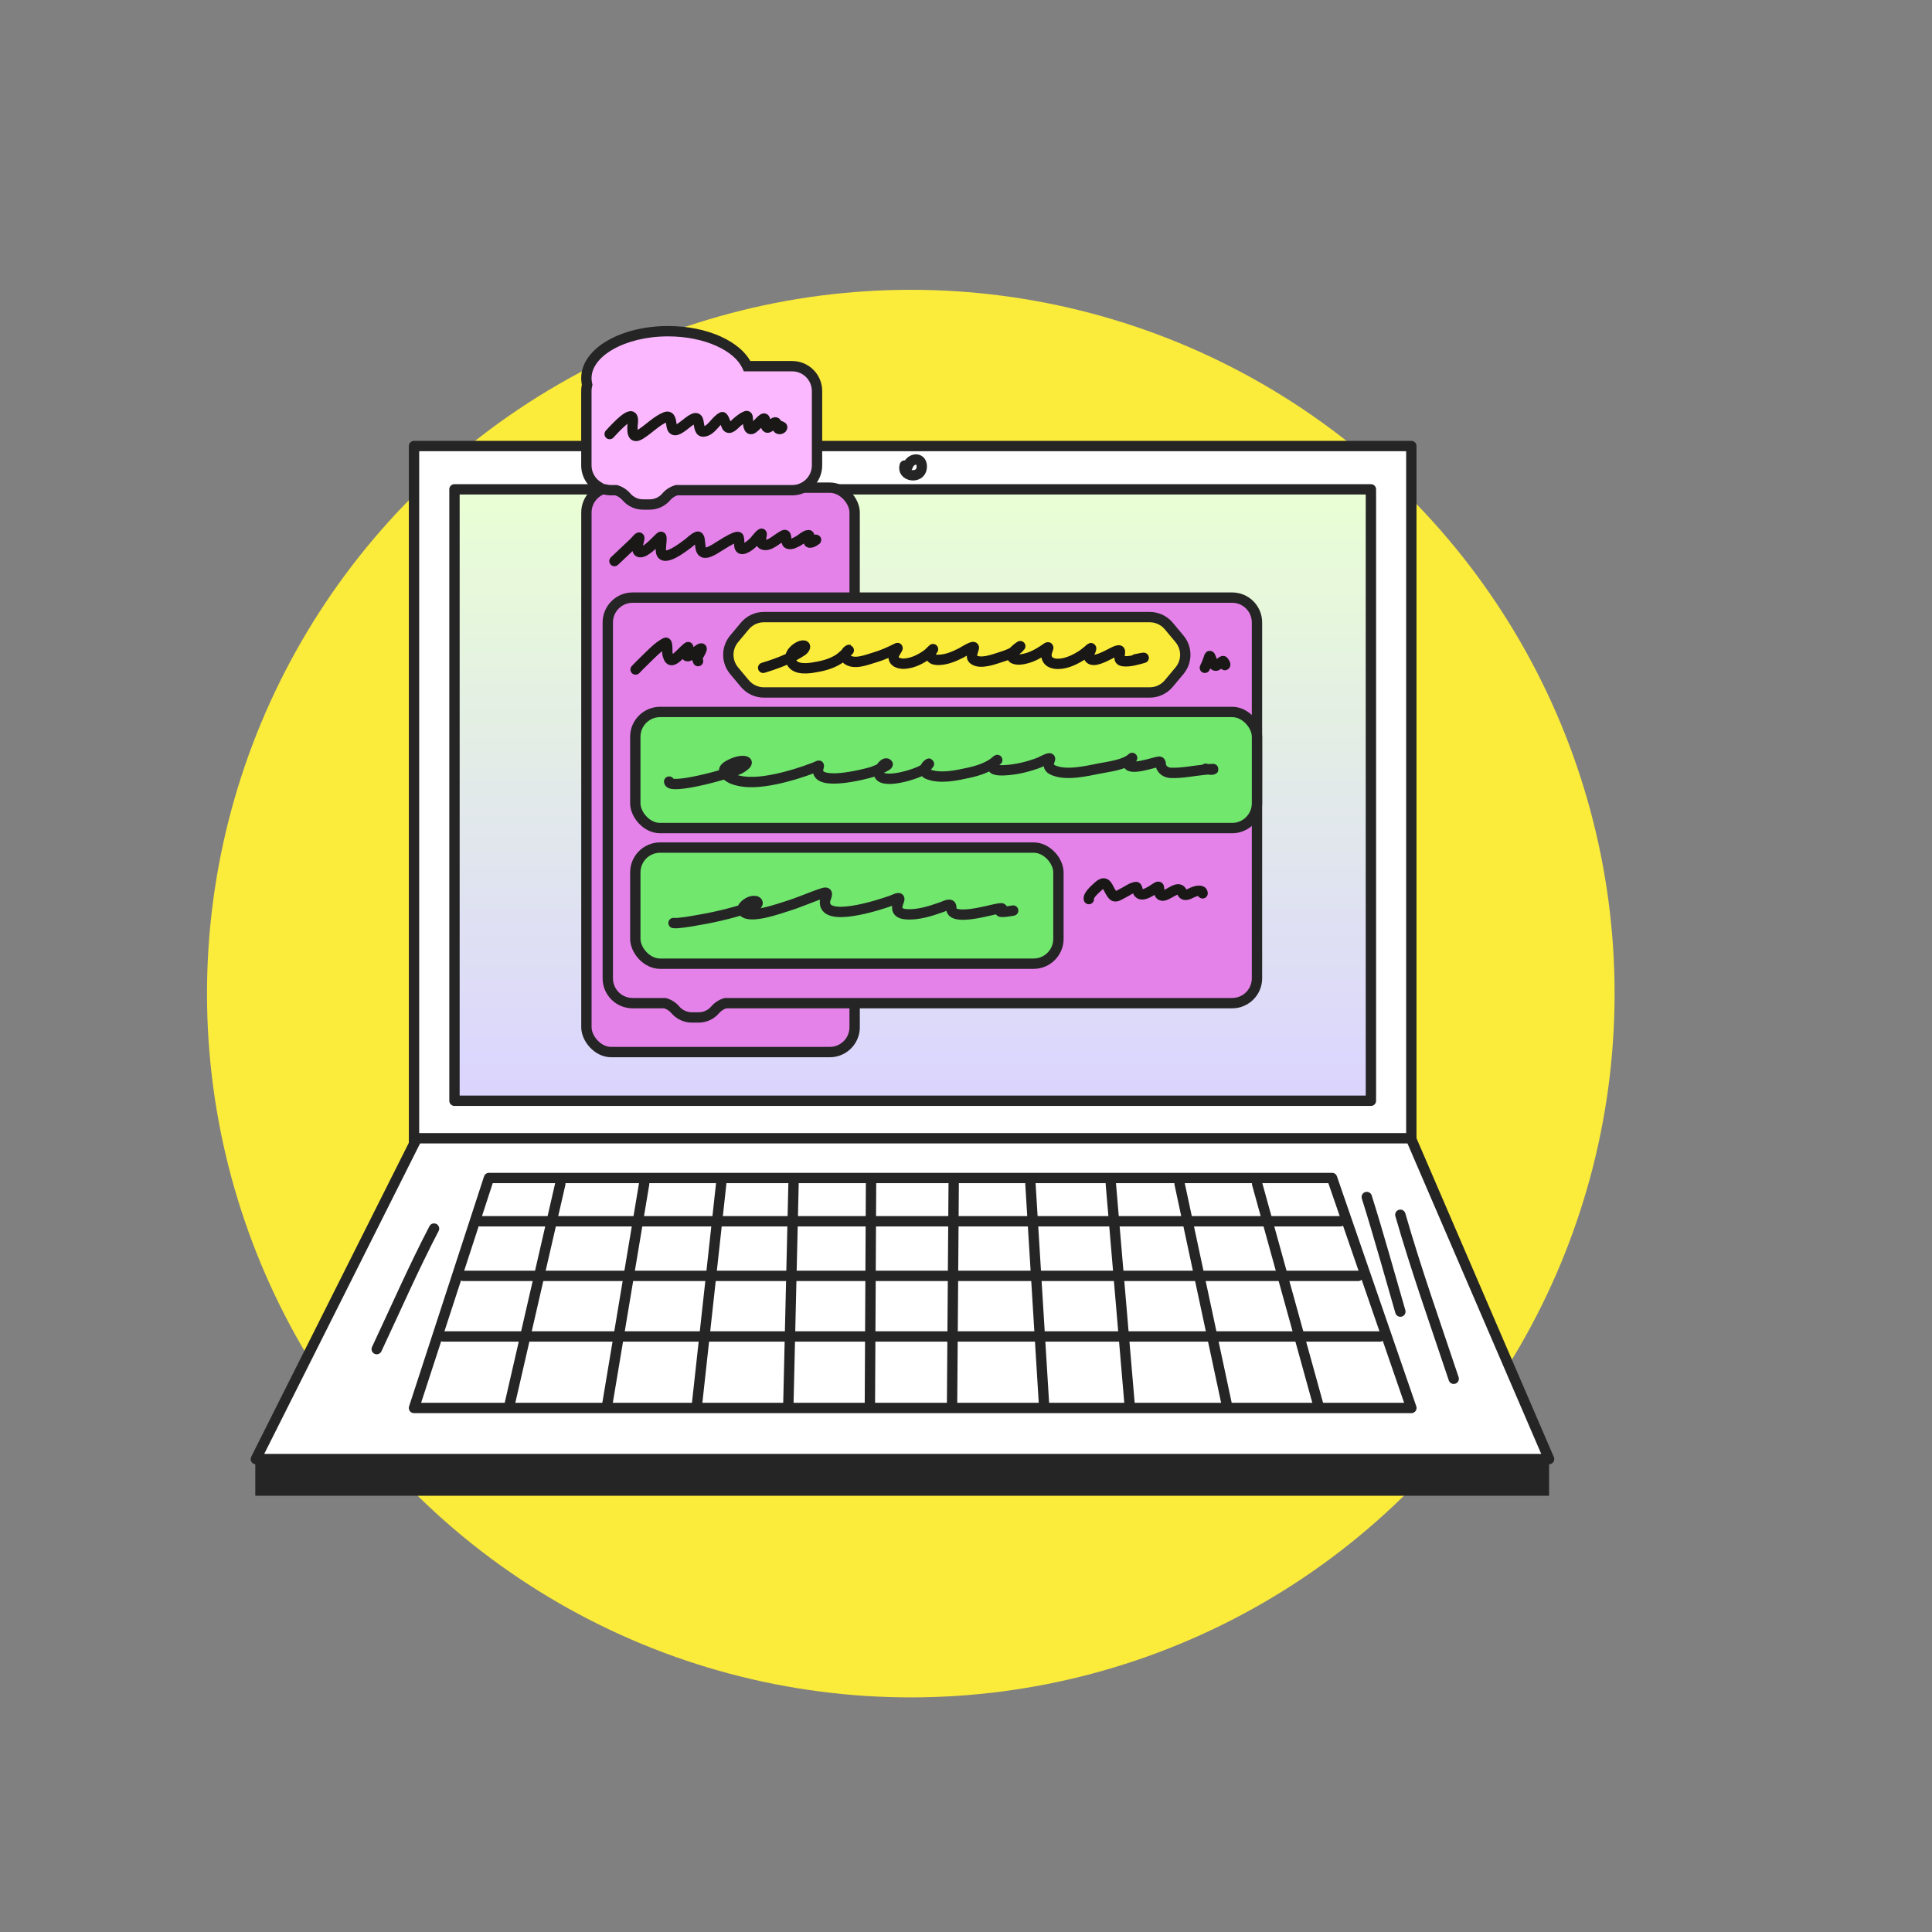
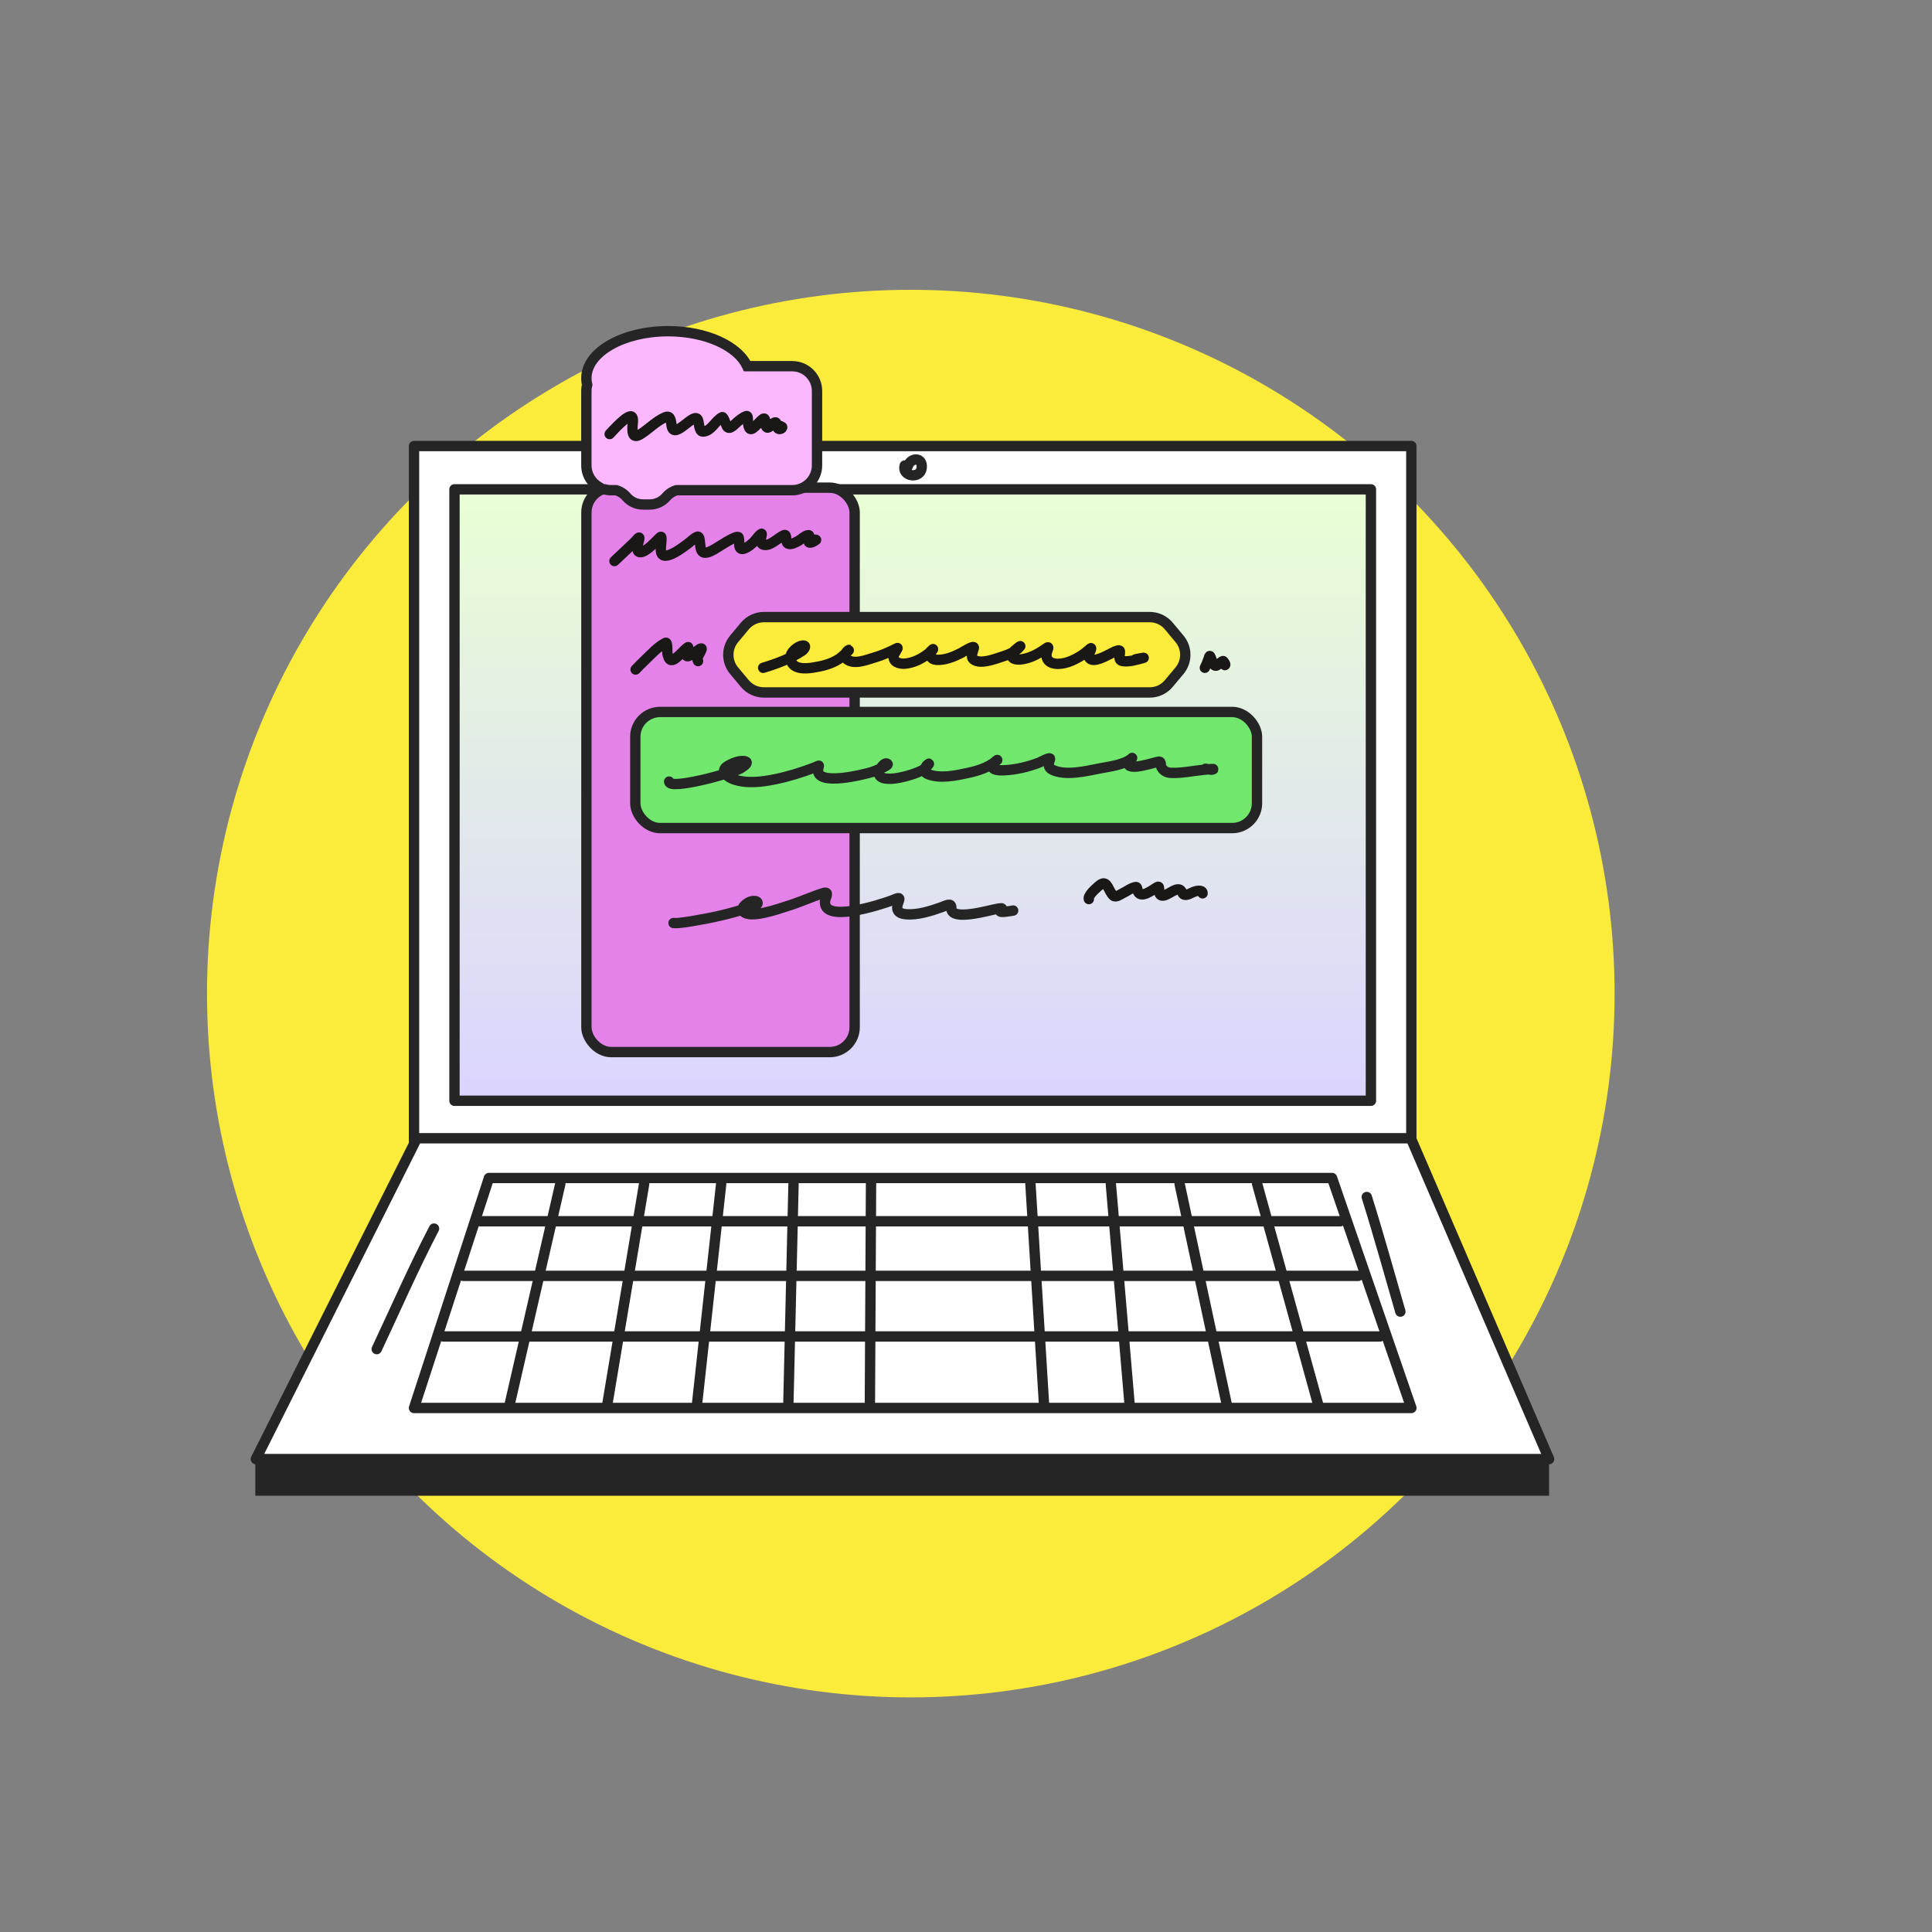
<svg xmlns="http://www.w3.org/2000/svg" width="280" height="280" viewBox="0 0 280 280" fill="none">
  <rect x="0" y="0" width="280" height="280" fill="#808080" stroke="none" />
  <circle cx="132" cy="144" r="102" fill="#FBEB3B" />
  <rect x="60.003" y="64.644" width="144.536" height="101.175" fill="white" stroke="#252525" stroke-width="1.5" stroke-linejoin="round" />
  <rect x="65.866" y="70.918" width="132.817" height="88.614" fill="url(#paint0_linear_2557_23495)" stroke="#252525" stroke-width="1.5" stroke-linejoin="round" />
  <path d="M60.421 164.962L204.473 164.962L224.505 211.461L37.079 211.461L60.421 164.962Z" fill="white" stroke="#252525" stroke-width="1.5" stroke-linejoin="round" />
  <path d="M224.505 216.776L37 216.776V211.479L224.505 211.479V216.776Z" fill="#252525" />
  <path d="M70.864 170.725L193.05 170.725L204.548 204.053H59.999L70.864 170.725Z" fill="white" stroke="#252525" stroke-width="1.5" stroke-linejoin="round" />
  <path d="M69.59 176.993L194.256 176.993" stroke="#252525" stroke-width="1.5" stroke-linecap="round" />
  <path d="M67.137 184.909L196.841 184.909" stroke="#252525" stroke-width="1.5" stroke-linecap="round" />
  <path d="M64.217 193.689L199.999 193.689" stroke="#252525" stroke-width="1.5" stroke-linecap="round" />
  <path d="M81.206 171.57L73.88 203.456" stroke="#252525" stroke-width="1.5" stroke-linecap="round" />
  <path d="M93.356 171.568L88.028 203.455" stroke="#252525" stroke-width="1.5" stroke-linecap="round" />
  <path d="M104.519 171.568L101.022 203.456" stroke="#252525" stroke-width="1.5" stroke-linecap="round" />
  <path d="M115.005 171.568L114.256 203.456" stroke="#252525" stroke-width="1.5" stroke-linecap="round" />
  <path d="M126.237 171.566L126.071 203.454" stroke="#252525" stroke-width="1.5" stroke-linecap="round" />
-   <path d="M138.216 171.568L137.981 203.456" stroke="#252525" stroke-width="1.5" stroke-linecap="round" />
  <path d="M149.338 171.568L151.303 203.456" stroke="#252525" stroke-width="1.5" stroke-linecap="round" />
  <path d="M160.989 171.57L163.704 203.458" stroke="#252525" stroke-width="1.5" stroke-linecap="round" />
  <path d="M170.956 171.568L177.773 203.456" stroke="#252525" stroke-width="1.5" stroke-linecap="round" />
  <path d="M182.192 171.568L191.013 203.456" stroke="#252525" stroke-width="1.5" stroke-linecap="round" />
  <path d="M131.119 67.467C130.638 69.068 133.392 69.485 133.578 67.821C133.764 66.157 131.919 66.282 131.535 67.627" stroke="#252525" stroke-width="1.5" stroke-linecap="round" />
  <path d="M198.083 173.478C199.812 178.983 201.346 184.546 202.952 190.089" stroke="#252525" stroke-width="1.5" stroke-linecap="round" />
-   <path d="M202.949 176.053C205.246 184.057 208.049 191.925 210.682 199.824" stroke="#252525" stroke-width="1.5" stroke-linecap="round" />
  <path d="M62.903 178.055C59.925 183.772 57.339 189.694 54.598 195.525" stroke="#252525" stroke-width="1.5" stroke-linecap="round" />
  <rect x="84.987" y="70.677" width="38.874" height="81.798" rx="3.599" fill="#E582EA" stroke="#252525" stroke-width="1.5" />
-   <path fill-rule="evenodd" clip-rule="evenodd" d="M91.684 86.611C89.696 86.611 88.085 88.222 88.085 90.21V141.787C88.085 143.774 89.696 145.385 91.684 145.385H96.385C96.962 145.556 97.484 145.89 97.882 146.357C98.48 147.055 99.352 147.457 100.271 147.457H101.25C102.169 147.457 103.041 147.055 103.638 146.357C104.037 145.89 104.559 145.556 105.136 145.385H178.573C180.56 145.385 182.171 143.774 182.171 141.787V90.21C182.171 88.222 180.56 86.611 178.573 86.611H91.684Z" fill="#E582EA" />
-   <path d="M96.385 145.385L96.598 144.666L96.494 144.635H96.385V145.385ZM97.882 146.357L98.453 145.869H98.453L97.882 146.357ZM103.638 146.357L104.208 146.844L103.638 146.357ZM105.136 145.385V144.635H105.027L104.923 144.666L105.136 145.385ZM88.835 90.21C88.835 88.637 90.11 87.361 91.684 87.361V85.861C89.282 85.861 87.335 87.808 87.335 90.21H88.835ZM88.835 141.787V90.21H87.335V141.787H88.835ZM91.684 144.635C90.11 144.635 88.835 143.36 88.835 141.787H87.335C87.335 144.188 89.282 146.135 91.684 146.135V144.635ZM96.385 144.635H91.684V146.135H96.385V144.635ZM98.453 145.869C97.959 145.291 97.312 144.877 96.598 144.666L96.173 146.104C96.612 146.234 97.009 146.489 97.312 146.844L98.453 145.869ZM100.271 146.707C99.572 146.707 98.907 146.401 98.453 145.869L97.312 146.844C98.052 147.709 99.133 148.207 100.271 148.207V146.707ZM101.25 146.707H100.271V148.207H101.25V146.707ZM103.068 145.869C102.614 146.401 101.949 146.707 101.25 146.707V148.207C102.388 148.207 103.469 147.709 104.208 146.844L103.068 145.869ZM104.923 144.666C104.209 144.877 103.562 145.291 103.068 145.869L104.208 146.844C104.512 146.489 104.909 146.234 105.348 146.104L104.923 144.666ZM178.573 144.635H105.136V146.135H178.573V144.635ZM181.421 141.787C181.421 143.36 180.146 144.635 178.573 144.635V146.135C180.974 146.135 182.921 144.188 182.921 141.787H181.421ZM181.421 90.21V141.787H182.921V90.21H181.421ZM178.573 87.361C180.146 87.361 181.421 88.637 181.421 90.21H182.921C182.921 87.808 180.974 85.861 178.573 85.861V87.361ZM91.684 87.361H178.573V85.861H91.684V87.361Z" fill="#252525" />
  <rect x="92.072" y="103.182" width="90.102" height="16.829" rx="3.599" fill="#71E76E" stroke="#252525" stroke-width="1.5" />
-   <rect x="92.074" y="122.836" width="61.322" height="16.829" rx="3.599" fill="#71E76E" stroke="#252525" stroke-width="1.5" />
  <path fill-rule="evenodd" clip-rule="evenodd" d="M84.981 54.798C84.981 55.123 85.02 55.443 85.097 55.757C85.021 56.048 84.981 56.354 84.981 56.67V67.447C84.981 68.768 85.692 69.922 86.753 70.548V70.914H87.614C87.921 71 88.245 71.045 88.579 71.045H89.302C89.876 71.216 90.396 71.55 90.793 72.015C91.39 72.713 92.263 73.115 93.182 73.115H94.16C95.079 73.115 95.952 72.713 96.549 72.015C96.947 71.55 97.466 71.216 98.04 71.045H114.81C116.798 71.045 118.409 69.434 118.409 67.447V56.67C118.409 54.682 116.798 53.071 114.81 53.071H108.283C106.952 50.153 102.326 48 96.824 48C90.283 48 84.981 51.044 84.981 54.798Z" fill="#FCB8FF" />
  <path d="M85.097 55.757L85.823 55.947L85.871 55.762L85.826 55.578L85.097 55.757ZM86.753 70.548H87.503V70.12L87.134 69.902L86.753 70.548ZM86.753 70.914H86.003V71.664H86.753V70.914ZM87.614 70.914L87.815 70.192L87.716 70.164H87.614V70.914ZM89.302 71.045L89.516 70.327L89.412 70.295H89.302V71.045ZM90.793 72.015L91.363 71.527L91.363 71.527L90.793 72.015ZM96.549 72.015L95.979 71.527L95.979 71.527L96.549 72.015ZM98.04 71.045V70.295H97.931L97.826 70.327L98.04 71.045ZM108.283 53.071L107.6 53.383L107.801 53.821H108.283V53.071ZM85.826 55.578C85.763 55.322 85.731 55.062 85.731 54.798H84.231C84.231 55.185 84.278 55.565 84.369 55.936L85.826 55.578ZM85.731 56.67C85.731 56.419 85.763 56.177 85.823 55.947L84.372 55.567C84.279 55.92 84.231 56.29 84.231 56.67H85.731ZM85.731 67.447V56.67H84.231V67.447H85.731ZM87.134 69.902C86.292 69.406 85.731 68.491 85.731 67.447H84.231C84.231 69.044 85.092 70.439 86.372 71.194L87.134 69.902ZM87.503 70.914V70.548H86.003V70.914H87.503ZM87.614 70.164H86.753V71.664H87.614V70.164ZM88.579 70.295C88.313 70.295 88.057 70.259 87.815 70.192L87.413 71.637C87.785 71.74 88.176 71.795 88.579 71.795V70.295ZM89.302 70.295H88.579V71.795H89.302V70.295ZM91.363 71.527C90.871 70.952 90.227 70.538 89.516 70.327L89.088 71.764C89.525 71.894 89.921 72.148 90.223 72.502L91.363 71.527ZM93.182 72.365C92.482 72.365 91.818 72.059 91.363 71.527L90.223 72.502C90.963 73.367 92.044 73.865 93.182 73.865V72.365ZM94.16 72.365H93.182V73.865H94.16V72.365ZM95.979 71.527C95.524 72.059 94.86 72.365 94.16 72.365V73.865C95.298 73.865 96.379 73.367 97.119 72.502L95.979 71.527ZM97.826 70.327C97.115 70.538 96.471 70.952 95.979 71.527L97.119 72.502C97.422 72.148 97.817 71.894 98.254 71.764L97.826 70.327ZM114.81 70.295H98.04V71.795H114.81V70.295ZM117.659 67.447C117.659 69.02 116.383 70.295 114.81 70.295V71.795C117.212 71.795 119.159 69.848 119.159 67.447H117.659ZM117.659 56.67V67.447H119.159V56.67H117.659ZM114.81 53.821C116.383 53.821 117.659 55.097 117.659 56.67H119.159C119.159 54.268 117.212 52.321 114.81 52.321V53.821ZM108.283 53.821H114.81V52.321H108.283V53.821ZM96.824 48.75C99.482 48.75 101.907 49.271 103.81 50.126C105.728 50.987 107.038 52.15 107.6 53.383L108.965 52.76C108.196 51.075 106.528 49.702 104.425 48.757C102.307 47.806 99.668 47.25 96.824 47.25V48.75ZM85.731 54.798C85.731 53.304 86.792 51.807 88.823 50.642C90.833 49.488 93.661 48.75 96.824 48.75V47.25C93.447 47.25 90.352 48.034 88.076 49.341C85.82 50.635 84.231 52.537 84.231 54.798H85.731Z" fill="#252525" />
  <path d="M107.948 90.725L106.392 92.588C105.276 93.924 105.276 95.867 106.392 97.202L107.948 99.065C108.632 99.884 109.643 100.357 110.71 100.357H166.626C167.693 100.357 168.704 99.884 169.388 99.065L170.944 97.202C172.06 95.867 172.06 93.924 170.944 92.588L169.388 90.725C168.704 89.907 167.693 89.434 166.626 89.434H110.71C109.643 89.434 108.632 89.907 107.948 90.725Z" fill="#FBEB3B" stroke="#252525" stroke-width="1.5" />
  <path d="M88.357 62.907C88.575 62.694 91.171 59.709 91.627 60.455C91.828 60.785 91.659 61.522 91.661 61.894C91.663 62.221 91.641 62.849 91.894 63.084C92.171 63.341 92.658 63.04 92.907 62.88C94.09 62.123 95.136 60.998 96.42 60.464C97.225 60.129 97.225 61.055 97.341 61.731C97.705 63.86 100.596 59.604 101.14 60.826C101.331 61.254 101.286 62.545 101.86 62.545C103.073 62.545 103.667 60.949 104.665 60.459C104.872 60.358 105.221 61.584 105.346 61.794C105.717 62.425 106.51 61.437 106.854 61.156C107.239 60.842 107.675 60.482 108.127 60.31C108.393 60.209 108.361 60.556 108.379 60.767C108.423 61.29 108.415 62.586 109.122 62.07C109.587 61.73 109.962 61.244 110.394 60.853C110.735 60.544 110.87 60.578 110.917 61.079C110.955 61.495 110.948 62.211 111.454 61.907C111.771 61.717 112.471 60.675 112.588 61.568C112.625 61.852 112.656 62.179 112.971 62.183C113.093 62.185 113.299 62.126 113.354 61.975C113.41 61.823 113.204 61.813 113.149 61.767" stroke="#191816" stroke-width="1.5" stroke-linecap="round" />
  <path d="M89.051 81.313C90.001 80.411 90.951 79.511 91.906 78.616C92.145 78.392 92.691 77.649 92.66 78.005C92.626 78.408 92.051 79.895 92.68 80.019C93.132 80.108 93.685 79.671 94.034 79.403C94.597 78.971 95.077 78.419 95.601 77.928C95.804 77.738 95.868 77.734 95.868 78.059C95.868 78.675 95.713 79.325 95.798 79.937C96.036 81.655 99.149 79.186 99.671 78.806C100.095 78.497 100.583 77.964 101.067 77.784C101.406 77.657 101.419 78.47 101.447 78.688C101.495 79.065 101.504 79.58 101.733 79.883C102.154 80.442 103.113 79.82 103.532 79.612C103.837 79.459 106.894 77.358 107.056 77.901C107.262 78.586 106.841 79.898 107.904 79.489C108.393 79.301 108.816 78.948 109.211 78.571C109.57 78.229 109.949 77.581 110.368 77.349C110.449 77.304 110.308 77.899 110.306 77.91C110.248 78.254 110.202 78.78 110.565 78.919C111.557 79.298 112.755 77.924 113.626 77.557C114.141 77.34 113.758 78.576 114.198 78.788C114.645 79.003 115.288 78.612 115.68 78.408C116.078 78.201 116.738 77.548 117.193 77.557C117.482 77.563 116.921 78.599 117.351 78.643C117.597 78.668 117.86 78.515 118.071 78.385C118.237 78.283 118.38 78.218 118.16 78.218" stroke="#191816" stroke-width="1.5" stroke-linecap="round" />
  <path d="M92.116 97.032C92.53 96.597 92.95 96.173 93.381 95.761C94.311 94.872 95.339 93.724 96.457 93.159C96.794 92.989 96.674 94.498 96.736 94.752C96.808 95.051 96.945 95.639 97.289 95.67C97.699 95.708 98.286 95.091 98.581 94.824C98.68 94.734 99.74 93.636 99.746 93.801C99.759 94.205 99.469 94.631 99.521 95.014C99.577 95.425 100.919 94.389 101.053 94.299C101.194 94.205 101.469 93.959 101.653 93.978C101.816 93.995 101.428 94.646 101.413 94.675C101.228 95.037 100.923 95.45 101.169 95.81" stroke="#191816" stroke-width="1.5" stroke-linecap="round" />
  <path d="M174.617 96.783C174.833 96.335 175.025 95.873 175.185 95.393C175.2 95.349 175.278 94.957 175.374 95.1C175.615 95.458 175.725 96.57 176.267 96.474C176.508 96.432 177.189 95.656 177.31 95.832C177.45 96.037 177.684 96.343 177.52 96.391" stroke="#191816" stroke-width="1.5" stroke-linecap="round" />
  <path d="M110.603 96.784C112.529 96.201 114.532 95.472 116.27 94.308C116.539 94.128 116.992 93.5 116.329 93.552C115.673 93.603 114.455 94.512 114.554 95.409C114.74 97.1 116.78 96.914 117.77 96.763C119.051 96.568 120.394 96.266 121.538 95.532C122.06 95.198 123.456 93.899 122.938 94.24C122.555 94.491 122.261 95.148 122.703 95.519C123.762 96.408 125.613 95.617 126.712 95.298C127.88 94.96 128.945 94.475 130.046 93.923C130.246 93.823 129.597 94.671 129.534 94.982C129.326 96.024 130.472 96.225 131.093 96.186C132.305 96.108 133.557 95.492 134.556 94.707C134.631 94.648 135.463 93.792 135.191 94.143C134.61 94.892 134.836 95.578 135.737 95.629C136.973 95.697 138.206 95.191 139.318 94.618C139.495 94.527 141.241 93.403 141.141 93.896C141.037 94.406 140.576 95.181 141.117 95.587C142.073 96.305 144.038 95.549 145.009 95.243C145.928 94.954 147.205 94.524 147.867 93.648C147.925 93.57 146.982 94.233 146.779 94.611C146.266 95.567 147.402 95.627 147.943 95.567C149.192 95.428 150.317 94.85 151.383 94.116C151.918 93.747 152.054 93.616 151.794 94.294C151.393 95.344 151.94 96.043 152.87 96.179C154.145 96.365 155.539 95.745 156.645 95.058C157.028 94.82 157.378 94.53 157.732 94.24C157.858 94.136 158.151 93.806 158.138 93.985C158.109 94.396 157.581 94.898 157.856 95.333C158.382 96.164 160.259 95.062 160.825 94.803C160.94 94.751 162.281 93.95 162.307 94.391C162.344 95.034 161.943 95.715 162.789 95.821C163.723 95.939 164.722 95.607 165.629 95.374C166.195 95.229 164.728 95.507 164.576 95.546" stroke="#191816" stroke-width="1.5" stroke-linecap="round" />
  <path d="M96.978 113.274C96.978 114.549 106.037 112.063 107.265 111.386C107.38 111.323 108.664 110.57 108.053 110.352C107.29 110.08 105.895 110.696 105.31 111.11C104.32 111.811 105.567 112.671 106.288 112.93C108.177 113.607 110.42 113.33 112.336 112.936C114.268 112.539 116.15 111.952 117.982 111.255C118.909 110.902 118.685 110.773 118.573 111.441C118.133 114.076 125.395 112.187 126.38 111.882C126.444 111.862 128.891 110.96 128.641 110.724C128.181 110.289 127.357 111.65 127.357 111.958C127.357 113.959 133.048 112.145 133.894 111.482C134.168 111.268 134.869 110.517 134.573 110.704C134.031 111.045 133.738 111.89 134.463 112.185C136.232 112.905 138.556 112.396 140.343 112.006C141.772 111.694 143.157 111.247 144.298 110.352C144.877 109.898 144.243 110.287 144.05 110.573C143.327 111.638 144.672 111.665 145.494 111.634C147.252 111.568 149.058 111.119 150.681 110.49C150.795 110.446 152.31 109.602 152.177 110.015C151.977 110.634 151.772 111.203 152.542 111.572C154.464 112.495 157.467 111.734 159.429 111.358C160.755 111.104 162.998 110.831 164.039 109.884C164.25 109.692 163.552 110.272 163.514 110.545C163.326 111.893 167.375 110.436 167.972 110.38C168.318 110.347 168.178 110.92 168.307 111.165C168.608 111.734 169.104 111.993 169.766 112.013C171.334 112.061 172.94 111.71 174.494 111.558C174.923 111.516 176.187 111.364 175.785 111.51C175.467 111.626 175.036 111.456 174.72 111.413" stroke="#252525" stroke-width="1.5" stroke-linecap="round" />
  <path d="M97.613 133.77C98.195 133.877 100.363 133.485 100.501 133.462C103.104 133.035 105.675 132.465 108.138 131.664C108.75 131.465 110.027 131.245 109.766 130.761C109.647 130.54 109.212 130.561 108.984 130.603C108.384 130.715 107.28 131.494 107.706 132.065C108.611 133.276 113.049 131.639 114.138 131.306C115.917 130.761 117.559 129.989 119.32 129.428C120.271 129.125 119.639 130.107 119.581 130.496C119.073 133.906 127.496 131.136 129.242 130.503C129.92 130.257 130.578 129.82 130.249 130.632C129.894 131.51 129.818 132.363 131.275 132.495C133 132.651 134.913 132.02 136.456 131.477C137.162 131.23 137.901 130.757 137.869 131.592C137.789 133.629 143.57 131.84 144.723 131.671C145.575 131.546 145.081 131.722 144.948 132.022C144.805 132.346 146.586 132.005 146.837 131.965" stroke="#252525" stroke-width="1.5" stroke-linecap="round" />
  <path d="M157.805 130.301C157.659 129.791 158.725 128.859 158.969 128.635C159.606 128.051 160.067 127.68 160.552 128.53C160.802 128.968 161 129.469 161.36 129.806C161.707 130.13 162.376 129.615 162.7 129.462C163.277 129.188 164.012 128.619 164.639 128.549C164.837 128.527 164.862 129.129 164.939 129.277C165.456 130.271 167.191 128.836 167.742 128.549C168.278 128.271 167.646 129.671 168.41 129.799C169.149 129.922 170.529 128.414 171.134 129.045C171.337 129.256 171.382 129.626 171.688 129.68C172.127 129.757 172.599 129.415 173 129.257C173.297 129.139 174.289 128.872 174.289 129.468" stroke="#191816" stroke-width="1.5" stroke-linecap="round" />
  <defs>
    <linearGradient id="paint0_linear_2557_23495" x1="132.275" y1="70.918" x2="132.275" y2="159.531" gradientUnits="userSpaceOnUse">
      <stop stop-color="#E9FFD4" />
      <stop offset="1" stop-color="#DBD4FF" />
    </linearGradient>
  </defs>
</svg>